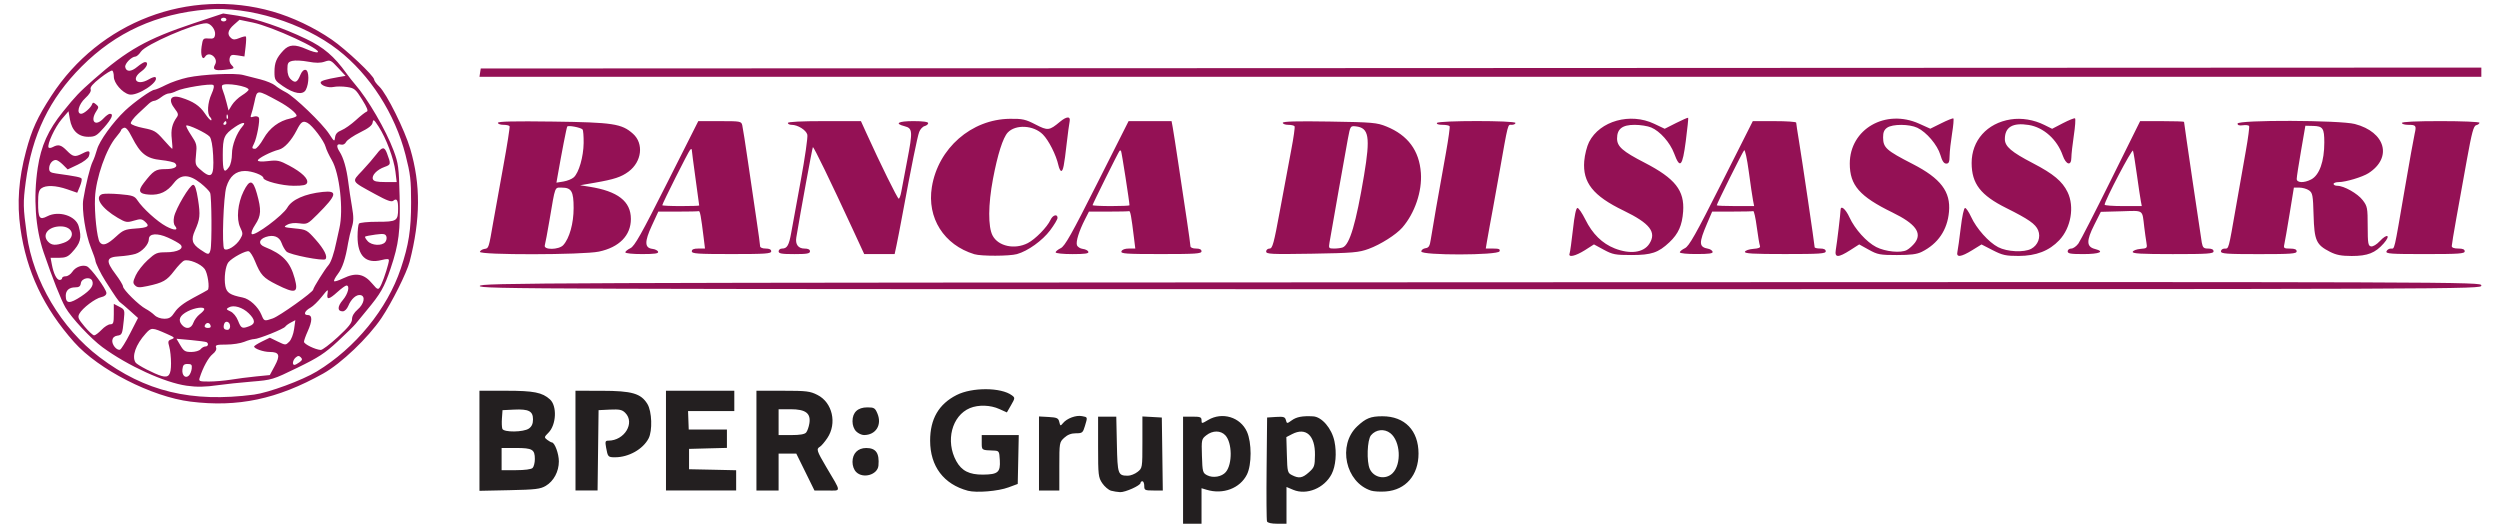
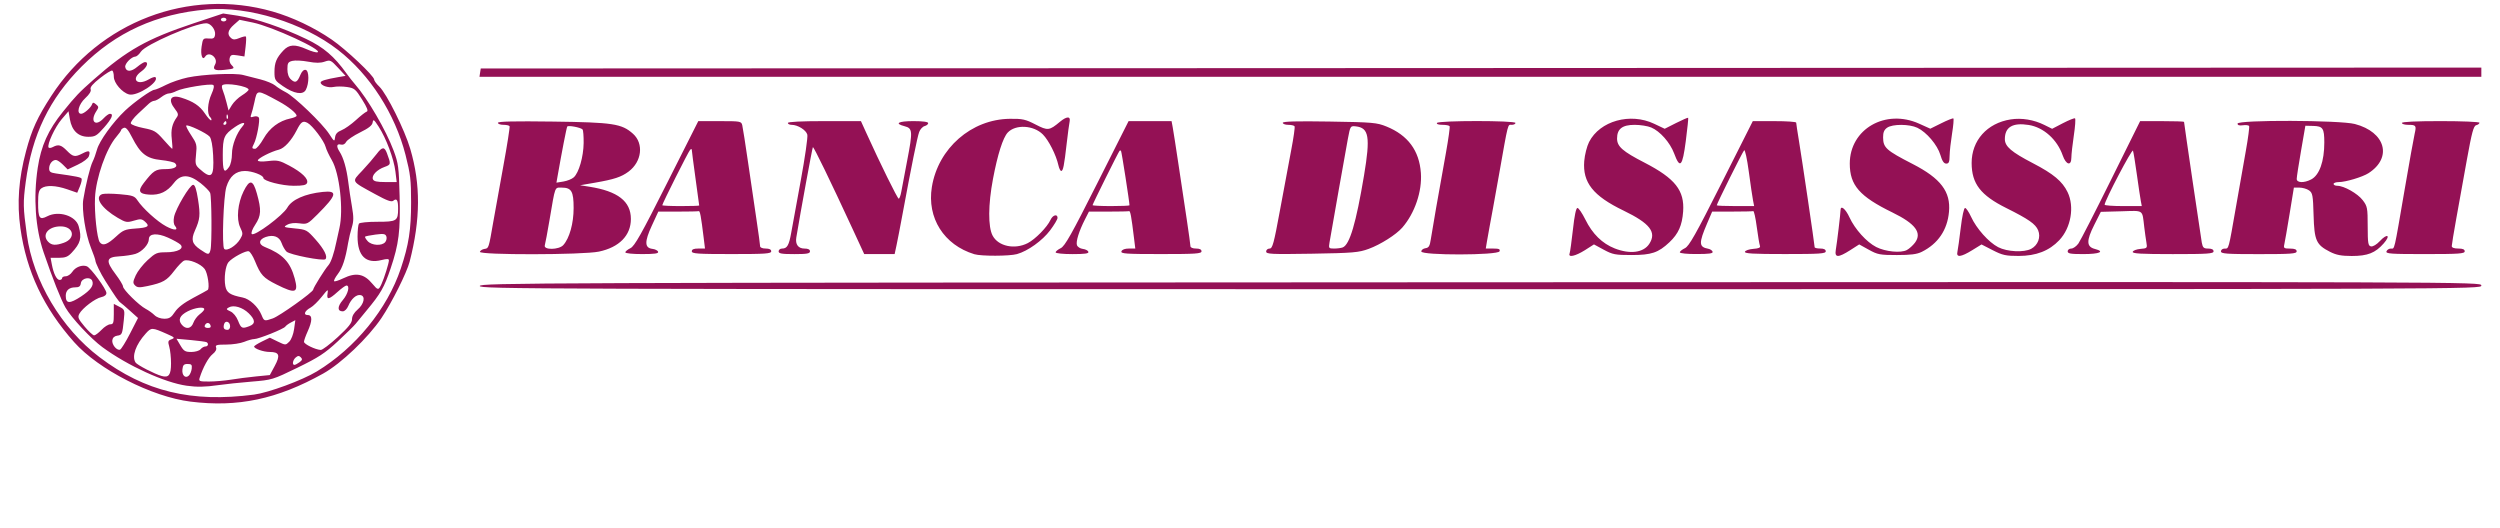
<svg xmlns="http://www.w3.org/2000/svg" xmlns:ns1="http://sodipodi.sourceforge.net/DTD/sodipodi-0.dtd" xmlns:ns2="http://www.inkscape.org/namespaces/inkscape" version="1.1" id="svg4525" ns1:docname="Banca di Sassari logo.svg" ns2:version="0.92.1 r15371" x="0px" y="0px" width="134px" height="28.283px" viewBox="433.066 91.407 134 28.283" enable-background="new 433.066 91.407 134 28.283" xml:space="preserve">
  <ns1:namedview id="base" ns2:current-layer="layer1" ns2:window-y="-8" ns2:window-x="-8" ns2:pageopacity="0.0" ns2:pageshadow="2" ns2:window-width="1600" ns2:window-height="837" ns2:cy="934.77193" ns2:cx="1169.5276" ns2:zoom="0.35" showgrid="false" pagecolor="#ffffff" bordercolor="#666666" borderopacity="1.0" fit-margin-left="0" fit-margin-top="0" ns2:window-maximized="1" fit-margin-bottom="0" fit-margin-right="0" ns2:document-units="mm">
	</ns1:namedview>
  <g id="layer1" transform="translate(-394.476,-152.857)" ns2:label="Livello 1" ns2:groupmode="layer">
-     <path id="path5081" ns1:nodetypes="ccsscccccccccccccccccccccccccccscccscccccccccccsscccccccccsccccccccccsccccccscccccsssscccccssccscccsccsccccscccccsscccsccscccccccccccscscccccccccccccccccccccccccccccccccccscsccsccccccccccccscccscccccsscscsccccssscssssccs" ns2:connector-curvature="0" fill="#231F20" d="   M890.954,269.465v-2.869h0.495c0.426,0,0.495,0.025,0.495,0.193c0,0.191,0.008,0.191,0.357-0.016   c0.757-0.446,1.724-0.153,2.078,0.633c0.26,0.578,0.26,1.768,0,2.29c-0.369,0.742-1.282,1.088-2.163,0.819l-0.272-0.082v0.95v0.952   h-0.495h-0.495V269.465L890.954,269.465z M893.247,269.564c0.359-0.43,0.343-1.57-0.026-1.967c-0.25-0.269-0.68-0.269-1.02-0.002   c-0.256,0.201-0.264,0.234-0.235,1.11c0.027,0.851,0.042,0.91,0.276,1.032C892.556,269.902,893.034,269.82,893.247,269.564   L893.247,269.564z M895.454,272.211c-0.027-0.068-0.037-1.351-0.022-2.847l0.027-2.721l0.477-0.031   c0.41-0.024,0.485-0.001,0.53,0.17c0.053,0.197,0.057,0.197,0.315,0.012c0.257-0.186,0.573-0.244,1.139-0.214   c0.472,0.023,1.005,0.646,1.149,1.339c0.13,0.624,0.068,1.328-0.151,1.754c-0.392,0.758-1.338,1.146-2.057,0.846l-0.363-0.153   v0.986v0.984h-0.498C895.689,272.336,895.484,272.288,895.454,272.211L895.454,272.211z M897.701,269.578   c0.292-0.262,0.316-0.329,0.323-0.932c0.013-1.044-0.485-1.497-1.227-1.113l-0.307,0.159l0.028,0.959   c0.025,0.909,0.039,0.963,0.276,1.081C897.167,269.922,897.353,269.89,897.701,269.578L897.701,269.578z M879.422,270.568   c-1.298-0.347-2.025-1.31-2.025-2.686c0-1.163,0.462-1.959,1.419-2.444c0.833-0.424,2.385-0.415,2.964,0.016   c0.173,0.129,0.172,0.15-0.044,0.525l-0.225,0.391l-0.402-0.181c-0.479-0.22-1.125-0.238-1.578-0.051   c-0.971,0.406-1.323,1.767-0.732,2.842c0.288,0.522,0.699,0.73,1.432,0.724c0.803-0.008,0.939-0.125,0.902-0.774   c-0.029-0.493-0.036-0.504-0.352-0.516c-0.63-0.023-0.618-0.015-0.618-0.433v-0.396h0.993h0.992l-0.027,1.309l-0.028,1.31   l-0.495,0.183C881.05,270.593,879.88,270.689,879.422,270.568L879.422,270.568z M887.095,270.566   c-0.136-0.039-0.348-0.22-0.471-0.401c-0.21-0.313-0.224-0.435-0.224-1.951v-1.617h0.488h0.487l0.032,1.487   c0.034,1.607,0.058,1.675,0.588,1.678c0.142,0.001,0.376-0.091,0.519-0.203c0.259-0.205,0.261-0.213,0.261-1.59v-1.383l0.52,0.028   l0.52,0.03l0.027,1.955l0.026,1.956h-0.497c-0.464,0-0.497-0.017-0.497-0.248c0-0.136-0.044-0.247-0.1-0.247   c-0.054,0-0.099,0.039-0.099,0.09c0,0.136-0.819,0.505-1.095,0.493C887.449,270.638,887.229,270.602,887.095,270.566   L887.095,270.566z M901.031,270.562c-1.373-0.444-1.804-2.439-0.746-3.444c0.468-0.439,0.724-0.542,1.356-0.542   c1.196,0,1.934,0.763,1.934,1.999c0,1.158-0.686,1.951-1.754,2.032C901.533,270.629,901.178,270.608,901.031,270.562   L901.031,270.562z M902.186,269.626c0.49-0.49,0.42-1.717-0.121-2.143c-0.323-0.254-0.774-0.205-1.038,0.112   c-0.204,0.245-0.244,1.408-0.064,1.806C901.182,269.879,901.816,269.996,902.186,269.626z M853.24,267.889v-2.681h1.438   c1.477,0,1.93,0.091,2.342,0.464c0.388,0.351,0.342,1.362-0.081,1.785c-0.233,0.233-0.237,0.253-0.067,0.382   c0.099,0.074,0.211,0.137,0.25,0.139c0.153,0.007,0.375,0.606,0.375,1.015c0,0.546-0.277,1.063-0.704,1.314   c-0.291,0.171-0.551,0.202-1.944,0.231l-1.608,0.034V267.889z M856.09,269.346c0.065-0.064,0.12-0.279,0.12-0.475   c0-0.517-0.131-0.595-1.01-0.595h-0.772v0.595v0.594h0.772C855.668,269.465,856.019,269.419,856.09,269.346L856.09,269.346z    M855.891,267.234c0.154-0.109,0.22-0.255,0.22-0.493c0-0.441-0.228-0.559-1.017-0.522l-0.617,0.03l-0.031,0.433   c-0.018,0.237-0.007,0.493,0.022,0.567C854.543,267.446,855.603,267.434,855.891,267.234L855.891,267.234z M858.387,267.882v-2.674   l1.411,0.002c1.623,0.003,2.101,0.142,2.447,0.711c0.241,0.396,0.275,1.432,0.062,1.841c-0.301,0.58-1.067,1.012-1.798,1.012   c-0.374,0-0.389-0.017-0.48-0.521c-0.058-0.322-0.042-0.37,0.121-0.37c0.863,0,1.442-0.954,0.905-1.491   c-0.168-0.169-0.305-0.196-0.816-0.174l-0.613,0.03l-0.027,2.154l-0.027,2.152h-0.591h-0.592V267.882z M863.238,267.882v-2.674   h1.831h1.832v0.545v0.545h-1.239h-1.24l0.018,0.495l0.018,0.494h1.023h1.024v0.491v0.493l-1.015,0.026l-1.015,0.028v0.545v0.545   l1.263,0.026l1.262,0.028v0.542v0.542h-1.881h-1.88V267.882z M868.087,267.882v-2.674h1.415c1.271,0,1.46,0.023,1.856,0.225   c0.803,0.403,1.059,1.524,0.528,2.312c-0.142,0.212-0.321,0.42-0.395,0.464c-0.206,0.119-0.177,0.212,0.341,1.092   c0.826,1.397,0.821,1.255,0.042,1.255h-0.676l-0.487-0.99l-0.488-0.99h-0.473h-0.475v0.99v0.99h-0.594h-0.594V267.882z    M870.753,267.445c0.063-0.076,0.141-0.296,0.171-0.483c0.089-0.546-0.198-0.763-1.005-0.763h-0.644v0.691v0.694h0.68   C870.422,267.585,870.674,267.54,870.753,267.445z M883.232,268.569v-1.983l0.516,0.028c0.45,0.026,0.523,0.061,0.572,0.266   c0.052,0.225,0.063,0.229,0.201,0.061c0.211-0.255,0.698-0.435,1.014-0.373c0.314,0.059,0.307,0.036,0.157,0.537   c-0.106,0.354-0.142,0.383-0.48,0.383c-0.251,0-0.448,0.075-0.629,0.242c-0.257,0.238-0.261,0.265-0.261,1.534v1.292h-0.545h-0.545   V268.569z M873.433,269.565c-0.122-0.124-0.197-0.33-0.197-0.544c0-0.453,0.288-0.744,0.735-0.744c0.523,0,0.714,0.273,0.656,0.941   C874.583,269.711,873.807,269.938,873.433,269.565L873.433,269.565z M873.433,267.386c-0.122-0.122-0.197-0.329-0.197-0.543   c0-0.479,0.284-0.744,0.797-0.744c0.361,0,0.415,0.033,0.54,0.333c0.253,0.607-0.083,1.147-0.718,1.151   C873.731,267.584,873.542,267.496,873.433,267.386z" />
    <path id="path5081-0" ns1:nodetypes="scsssscscscsssccsssccssssccccsssssccccccsssccscccccscsssccccccccscscccsccsccccscsscsscccccsccsscscsssccccsccccccsscccccccccccccsscccccssccccscccccscccccccccccsccsccccsccccsccccscccsscsscscccccsccssccccccccccscssssccscccscsscssccccccscccscscsscssscccscsscsscccccsccccccscccscscsccccscccsssccccssscccccccccccccsccccccccccccccsccccsccscccsccscccscssccccccccccsccccscscccccscscscccccccccccssssscccscccsccccccccsccscccsccccccccccccscccsccccccccscccccccscccccsccccscsccccsccsscssccccccsccccscssssscsssccsccccsscccscccsccccccsccccccccccsccsssccscccccscccccsccccccsccccsccsscccccsccccsccccccccccscccccccccccccccsssssccccsscssscccccsccccccccccccscsscccsccsccccssscccccccccccccsccccscssssscccscsccscccsscssccsscscsssccscccssscscccccccsssssccccccsccssscscccscsccccsssccssssssccsscccccsscccscscsccssscssccccscsscsccscsssscccccccccccssccssscccscccsscssscccccccssccccccscccsscsssscccsssscccccccccc" ns2:connector-curvature="0" fill="#941155" d="   M837.748,265.79c-2.073-0.259-4.928-1.72-6.234-3.189c-1.634-1.837-2.554-3.789-2.879-6.107c-0.189-1.35-0.094-2.649,0.304-4.133   c0.31-1.16,0.603-1.801,1.354-2.958c2.574-3.974,7.373-5.805,11.856-4.523c1.07,0.307,2.221,0.853,3.172,1.505   c0.766,0.524,2.276,1.949,2.276,2.146c0,0.062,0.126,0.232,0.28,0.379c0.39,0.374,1.36,2.325,1.655,3.333   c0.563,1.915,0.553,3.765-0.033,6.047c-0.153,0.592-0.952,2.189-1.511,3.021c-0.719,1.064-2.158,2.438-3.124,2.976   C842.402,265.661,840.289,266.108,837.748,265.79L837.748,265.79z M841.164,265.414c0.78-0.104,2.579-0.767,3.359-1.241   c2.071-1.258,3.776-3.347,4.502-5.514c0.427-1.275,0.552-2.076,0.552-3.547c0-1.202-0.037-1.518-0.298-2.542   c-0.563-2.206-1.909-4.301-3.619-5.63c-1.867-1.452-4.8-2.358-7.021-2.168c-2.711,0.23-4.881,1.218-6.719,3.055   c-1.725,1.726-2.664,3.665-2.999,6.196c-0.147,1.106-0.142,1.358,0.06,2.824c0.339,2.475,1.847,5.015,3.901,6.566   C835.309,265.25,837.81,265.854,841.164,265.414z M837.55,264.939c-1.175-0.163-3.167-1.074-4.516-2.065   c-0.614-0.45-1.667-1.577-1.981-2.122c-0.243-0.421-0.693-1.56-1.174-2.966c-0.441-1.293-0.555-2.927-0.315-4.525   c0.176-1.174,0.56-2.028,1.349-3.004c0.69-0.854,0.864-1.035,1.646-1.726c1.797-1.585,2.863-2.186,5.373-3.021l1.57-0.523   l0.79,0.12c0.955,0.146,2.391,0.636,3.663,1.246c0.942,0.452,1.5,0.93,2.153,1.839c0.134,0.187,0.342,0.451,0.461,0.587   c0.685,0.782,1.664,2.467,2.073,3.563c0.253,0.681,0.28,0.885,0.319,2.426c0.047,1.873-0.039,2.575-0.482,3.884   c-0.345,1.02-0.53,1.345-1.3,2.269c-0.234,0.278-0.492,0.594-0.573,0.697c-0.081,0.104-0.516,0.53-0.964,0.947   c-0.69,0.64-1.023,0.856-2.159,1.41c-1.322,0.643-1.362,0.655-2.452,0.744c-0.609,0.05-1.419,0.135-1.8,0.19   C838.535,265.008,838.097,265.017,837.55,264.939L837.55,264.939z M839.914,264.615c0.333-0.056,0.94-0.133,1.348-0.174   l0.742-0.073l0.266-0.493c0.308-0.57,0.244-0.746-0.273-0.746c-0.333,0-0.833-0.175-0.833-0.291c0-0.036,0.189-0.156,0.42-0.269   l0.421-0.205l0.422,0.206c0.421,0.203,0.424,0.203,0.618,0.01c0.11-0.11,0.223-0.402,0.261-0.676l0.066-0.479l-0.238,0.125   c-0.13,0.068-0.266,0.167-0.3,0.221c-0.082,0.125-1.435,0.667-1.665,0.667c-0.099,0-0.339,0.066-0.535,0.148   c-0.196,0.081-0.629,0.147-0.963,0.147c-0.516,0-0.599,0.024-0.546,0.158c0.038,0.101-0.029,0.229-0.186,0.354   c-0.222,0.174-0.52,0.716-0.693,1.263c-0.061,0.192-0.028,0.206,0.499,0.206C839.056,264.714,839.581,264.668,839.914,264.615   L839.914,264.615z M836.709,263.737c0-0.308-0.042-0.705-0.094-0.884c-0.083-0.289-0.068-0.336,0.122-0.405   c0.193-0.073,0.168-0.102-0.244-0.283c-0.809-0.357-0.837-0.357-1.14-0.023c-0.537,0.594-0.757,1.221-0.547,1.551   c0.085,0.134,1.018,0.616,1.397,0.723C836.589,264.525,836.709,264.363,836.709,263.737L836.709,263.737z M837.819,264.021   c0.023-0.205-0.014-0.248-0.22-0.248c-0.2,0-0.254,0.057-0.279,0.287c-0.038,0.326,0.165,0.515,0.351,0.329   C837.737,264.321,837.804,264.155,837.819,264.021L837.819,264.021z M843.594,263.681c0.15-0.11,0.167-0.169,0.073-0.263   c-0.094-0.096-0.152-0.095-0.272,0.005c-0.16,0.134-0.208,0.4-0.072,0.4C843.366,263.823,843.489,263.76,843.594,263.681   L843.594,263.681z M838.293,262.983c0.067-0.083,0.185-0.148,0.259-0.148c0.145,0,0.188-0.157,0.062-0.231   c-0.041-0.022-0.42-0.074-0.842-0.113l-0.77-0.069l0.209,0.354c0.182,0.309,0.259,0.354,0.584,0.354   C838.007,263.129,838.223,263.066,838.293,262.983L838.293,262.983z M834.513,262.14l0.427-0.832l-0.427-0.383   c-0.235-0.213-0.472-0.414-0.526-0.451c-0.09-0.061-0.251-0.292-0.8-1.154c-0.247-0.388-0.528-0.964-0.532-1.089   c-0.002-0.055-0.11-0.367-0.241-0.692c-0.287-0.715-0.496-2.037-0.409-2.578c0.122-0.763,0.374-1.781,0.499-2.025   c0.07-0.137,0.177-0.43,0.237-0.653c0.122-0.457,0.855-1.475,1.507-2.091c0.484-0.457,1.411-1.116,1.573-1.116   c0.057,0,0.336-0.117,0.619-0.262c0.284-0.144,0.806-0.321,1.16-0.396c0.829-0.174,2.524-0.25,2.971-0.135   c0.19,0.049,0.608,0.156,0.928,0.236c0.319,0.081,0.675,0.229,0.792,0.327c0.117,0.1,0.373,0.262,0.57,0.362   c0.465,0.234,1.957,1.67,2.325,2.236c0.272,0.42,0.287,0.428,0.316,0.183c0.021-0.183,0.122-0.293,0.346-0.383   c0.175-0.07,0.519-0.313,0.767-0.539c0.248-0.228,0.509-0.434,0.582-0.457c0.096-0.032,0.027-0.213-0.247-0.65   c-0.348-0.559-0.413-0.611-0.81-0.671c-0.237-0.035-0.56-0.036-0.717-0.002c-0.285,0.063-0.694-0.079-0.694-0.239   c0-0.088,0.276-0.172,0.94-0.287l0.396-0.068l-0.405-0.436c-0.384-0.413-0.42-0.43-0.716-0.327   c-0.225,0.079-0.471,0.079-0.891,0.001c-0.319-0.06-0.698-0.078-0.843-0.041c-0.227,0.057-0.263,0.117-0.263,0.444   c0,0.249,0.066,0.438,0.192,0.552c0.231,0.209,0.336,0.158,0.503-0.244c0.079-0.193,0.184-0.291,0.284-0.271   c0.189,0.039,0.194,0.723,0.008,1.071c-0.155,0.289-0.63,0.211-1.232-0.202c-0.419-0.289-0.448-0.337-0.448-0.756   c0-0.501,0.105-0.754,0.477-1.152c0.307-0.329,0.618-0.346,1.248-0.067c0.255,0.113,0.517,0.187,0.582,0.164   c0.325-0.111-2.434-1.382-3.466-1.594l-0.714-0.148l-0.3,0.264c-0.33,0.289-0.38,0.525-0.152,0.715   c0.118,0.098,0.209,0.097,0.449-0.002c0.166-0.068,0.32-0.104,0.344-0.08c0.024,0.024,0.017,0.274-0.017,0.556l-0.061,0.514   l-0.368-0.06c-0.318-0.05-0.375-0.029-0.424,0.152c-0.031,0.121,0.009,0.273,0.097,0.361c0.192,0.193,0.175,0.205-0.394,0.265   c-0.507,0.055-0.634-0.021-0.482-0.293c0.192-0.342-0.331-0.747-0.536-0.415c-0.143,0.23-0.256-0.095-0.189-0.54   c0.066-0.438,0.081-0.455,0.379-0.433c0.258,0.02,0.316-0.015,0.343-0.207c0.037-0.263-0.231-0.611-0.471-0.611   c-0.633,0-3.251,1.137-3.503,1.521c-0.094,0.143-0.226,0.262-0.292,0.264c-0.216,0.006-0.583,0.383-0.549,0.563   c0.051,0.269,0.32,0.263,0.651-0.017c0.165-0.139,0.35-0.252,0.41-0.252c0.213,0,0.104,0.286-0.188,0.495   c-0.597,0.425-0.239,0.805,0.402,0.427c0.157-0.094,0.312-0.142,0.344-0.109c0.239,0.239-0.973,1.033-1.41,0.924   c-0.371-0.094-0.82-0.613-0.82-0.948c0-0.155-0.037-0.304-0.081-0.331c-0.044-0.028-0.338,0.15-0.651,0.397   c-0.398,0.313-0.552,0.495-0.51,0.604c0.039,0.102-0.063,0.269-0.289,0.477c-0.355,0.325-0.489,0.837-0.219,0.837   c0.151,0,0.523-0.325,0.586-0.514c0.035-0.105,0.075-0.104,0.21,0.009c0.151,0.124,0.152,0.159,0.016,0.367   c-0.357,0.546-0.049,0.854,0.385,0.386c0.126-0.137,0.28-0.248,0.342-0.248c0.218,0,0.107,0.259-0.319,0.743   c-0.386,0.439-0.474,0.49-0.841,0.49c-0.532,0-0.879-0.33-0.983-0.934l-0.075-0.435l-0.369,0.431   c-0.356,0.417-0.793,1.358-0.7,1.512c0.025,0.04,0.129,0.029,0.23-0.025c0.295-0.157,0.443-0.119,0.751,0.195   c0.333,0.34,0.435,0.357,0.847,0.144c0.345-0.179,0.427-0.143,0.334,0.149c-0.038,0.12-0.287,0.311-0.601,0.459l-0.536,0.254   l-0.254-0.254c-0.14-0.14-0.31-0.254-0.378-0.254c-0.191,0-0.362,0.214-0.362,0.455c0,0.177,0.07,0.228,0.372,0.27   c1.089,0.154,1.32,0.2,1.366,0.274c0.027,0.045-0.013,0.233-0.091,0.42l-0.142,0.339l-0.53-0.184   c-0.623-0.215-1.154-0.234-1.396-0.051c-0.133,0.101-0.172,0.276-0.171,0.764c0.001,0.841,0.074,0.948,0.495,0.73   c0.613-0.316,1.523-0.025,1.68,0.536c0.176,0.635,0.105,0.903-0.376,1.42c-0.203,0.218-0.342,0.272-0.692,0.272h-0.438l0.067,0.355   c0.094,0.498,0.261,0.831,0.417,0.831c0.073,0,0.133-0.043,0.133-0.098c0-0.054,0.087-0.099,0.196-0.099   c0.107,0,0.265-0.107,0.351-0.238c0.167-0.256,0.528-0.393,0.778-0.297c0.211,0.081,1.05,1.226,1.05,1.432   c0,0.104-0.105,0.187-0.275,0.222c-0.322,0.065-1.012,0.588-1.176,0.891c-0.099,0.186-0.063,0.273,0.282,0.686   c0.218,0.26,0.447,0.472,0.511,0.472c0.063,0,0.24-0.134,0.395-0.295c0.154-0.164,0.365-0.298,0.47-0.298   c0.164,0,0.189-0.074,0.189-0.548v-0.547l0.297,0.154c0.291,0.15,0.296,0.167,0.239,0.721c-0.078,0.759-0.093,0.792-0.357,0.83   c-0.145,0.021-0.24,0.109-0.259,0.242c-0.033,0.232,0.234,0.562,0.413,0.508C834.035,262.988,834.278,262.6,834.513,262.14   L834.513,262.14z M845.648,262.331c0.573-0.528,0.762-0.765,0.762-0.959c0-0.163,0.108-0.35,0.297-0.512   c0.35-0.3,0.439-0.722,0.165-0.778c-0.224-0.048-0.506,0.199-0.663,0.581c-0.069,0.165-0.195,0.289-0.296,0.289   c-0.296,0-0.294-0.257,0.005-0.606c0.279-0.325,0.392-0.779,0.195-0.779c-0.054,0-0.271,0.156-0.481,0.346   c-0.462,0.418-0.596,0.437-0.532,0.075c0.043-0.246,0.015-0.229-0.311,0.181c-0.197,0.249-0.468,0.512-0.601,0.584   c-0.319,0.172-0.406,0.398-0.151,0.398c0.255,0,0.253,0.308-0.005,0.877c-0.108,0.237-0.196,0.487-0.196,0.557   c0,0.124,0.605,0.419,0.897,0.437C844.818,263.027,845.23,262.716,845.648,262.331L845.648,262.331z M839.876,261.755   c0-0.256-0.265-0.343-0.326-0.108c-0.055,0.209,0.001,0.297,0.194,0.297C839.817,261.944,839.876,261.858,839.876,261.755   L839.876,261.755z M837.904,261.57c0.053-0.151,0.206-0.359,0.341-0.461c0.135-0.101,0.246-0.222,0.246-0.27   c0-0.152-0.493-0.089-0.887,0.111c-0.429,0.22-0.536,0.461-0.317,0.721C837.508,261.934,837.793,261.886,837.904,261.57z    M838.822,261.692c-0.065-0.17-0.248-0.148-0.309,0.034c-0.021,0.065,0.051,0.117,0.164,0.117   C838.819,261.843,838.863,261.798,838.822,261.692L838.822,261.692z M840.91,261.746c0.333-0.126,0.321-0.339-0.037-0.69   c-0.329-0.32-0.804-0.462-1.064-0.316c-0.158,0.088-0.15,0.109,0.085,0.216c0.154,0.071,0.32,0.272,0.41,0.502   C840.466,261.87,840.518,261.896,840.91,261.746L840.91,261.746z M842.163,261.331c0.356-0.122,2.168-1.413,2.168-1.546   c0-0.094,0.629-1.101,0.817-1.308c0.132-0.146,0.302-0.644,0.421-1.237c0.032-0.163,0.106-0.497,0.164-0.742   c0.229-0.979,0.011-2.945-0.406-3.652c-0.147-0.252-0.298-0.571-0.333-0.712c-0.08-0.315-0.701-1.139-0.965-1.281   c-0.252-0.135-0.35-0.069-0.585,0.393c-0.283,0.554-0.661,0.966-0.955,1.04c-0.422,0.105-1.127,0.466-1.127,0.574   c0,0.065,0.198,0.079,0.552,0.038c0.496-0.06,0.612-0.034,1.13,0.242c0.679,0.362,1.04,0.712,0.957,0.928   c-0.044,0.118-0.214,0.154-0.717,0.154c-0.625,0-1.625-0.257-1.625-0.418c0-0.147-0.597-0.375-0.989-0.375   c-0.489,0-0.818,0.283-0.995,0.854c-0.157,0.507-0.25,3.188-0.115,3.323c0.141,0.141,0.641-0.168,0.854-0.526   c0.156-0.266,0.156-0.306,0-0.634c-0.211-0.447-0.131-1.29,0.184-1.928c0.325-0.657,0.502-0.63,0.711,0.114   c0.249,0.887,0.233,1.189-0.084,1.67c-0.163,0.245-0.239,0.453-0.187,0.505c0.141,0.141,1.668-0.995,1.906-1.416   c0.243-0.429,0.945-0.741,1.894-0.84c0.823-0.086,0.767,0.157-0.279,1.203c-0.521,0.521-0.553,0.538-0.962,0.482   c-0.27-0.038-0.508-0.011-0.66,0.075c-0.223,0.125-0.198,0.136,0.403,0.196c0.623,0.062,0.655,0.078,1.116,0.596   c0.461,0.519,0.662,0.919,0.528,1.054c-0.113,0.112-1.918-0.239-2.086-0.408c-0.086-0.085-0.205-0.291-0.262-0.457   c-0.12-0.345-0.431-0.464-0.848-0.326c-0.38,0.127-0.41,0.393-0.061,0.532c0.972,0.387,1.37,0.805,1.61,1.689   c0.213,0.784,0.048,0.84-0.966,0.331c-0.723-0.362-0.857-0.509-1.165-1.263c-0.104-0.258-0.252-0.492-0.327-0.521   c-0.147-0.057-0.89,0.339-1.093,0.584c-0.162,0.196-0.247,0.847-0.166,1.279c0.067,0.358,0.251,0.479,0.926,0.613   c0.374,0.072,0.83,0.493,1.011,0.932C841.699,261.487,841.705,261.489,842.163,261.331L842.163,261.331z M836.915,260.987   c0.161-0.242,0.482-0.489,0.982-0.755c0.408-0.216,0.759-0.409,0.779-0.427c0.116-0.102,0-0.903-0.164-1.123   c-0.206-0.278-0.847-0.54-1.1-0.449c-0.087,0.031-0.328,0.278-0.535,0.551c-0.397,0.521-0.593,0.633-1.431,0.813   c-0.431,0.091-0.545,0.085-0.664-0.034c-0.125-0.126-0.121-0.193,0.036-0.541c0.098-0.217,0.385-0.584,0.637-0.816   c0.419-0.385,0.503-0.42,0.985-0.42c0.631,0,1.002-0.204,0.764-0.421c-0.081-0.075-0.378-0.239-0.659-0.365   c-0.578-0.26-1.024-0.225-1.024,0.082c0,0.278-0.363,0.678-0.719,0.79c-0.177,0.056-0.565,0.115-0.865,0.131   c-0.705,0.04-0.746,0.232-0.201,0.956c0.22,0.291,0.399,0.587,0.399,0.659c0,0.166,0.86,1.016,1.218,1.201   c0.153,0.08,0.364,0.232,0.471,0.338c0.113,0.113,0.328,0.191,0.522,0.191C836.616,261.348,836.72,261.283,836.915,260.987   L836.915,260.987z M831.893,260.151c0.513-0.341,0.689-0.586,0.595-0.829c-0.096-0.251-0.573-0.156-0.612,0.121   c-0.024,0.17-0.097,0.223-0.302,0.223c-0.324,0-0.508,0.162-0.508,0.449C831.067,260.552,831.271,260.561,831.893,260.151z    M847.988,259.493c0.151-0.327,0.398-1.118,0.4-1.277c0-0.083-0.105-0.087-0.393-0.014c-0.844,0.215-1.29-0.221-1.288-1.259   c0.001-0.326,0.034-0.639,0.074-0.693c0.04-0.055,0.486-0.1,0.992-0.099c1.039,0,1.105-0.042,1.108-0.701   c0.002-0.461-0.072-0.582-0.259-0.426c-0.097,0.08-0.333-0.004-0.949-0.342c-1.343-0.735-1.296-0.651-0.715-1.269   c0.273-0.291,0.622-0.696,0.776-0.899c0.292-0.388,0.415-0.396,0.547-0.041c0.223,0.597,0.22,0.614-0.127,0.739   c-0.41,0.147-0.702,0.456-0.624,0.657c0.044,0.115,0.211,0.153,0.667,0.153h0.608l-0.069-0.569c-0.083-0.678-0.496-1.782-0.898-2.4   c-0.251-0.389-0.292-0.417-0.322-0.226c-0.023,0.158-0.211,0.308-0.674,0.535c-0.354,0.175-0.688,0.402-0.745,0.507   c-0.065,0.124-0.17,0.175-0.292,0.143c-0.22-0.058-0.246,0.099-0.063,0.38c0.209,0.321,0.375,0.895,0.464,1.604   c0.045,0.369,0.137,0.978,0.203,1.355c0.094,0.545,0.092,0.77-0.007,1.09c-0.069,0.222-0.16,0.604-0.201,0.848   c-0.143,0.857-0.302,1.336-0.552,1.664c-0.138,0.18-0.227,0.354-0.197,0.384s0.25-0.04,0.487-0.155   c0.682-0.329,1.117-0.248,1.565,0.295C847.799,259.831,847.831,259.832,847.988,259.493L847.988,259.493z M838.824,257.661   c0.081-0.303,0.065-2.854-0.019-3.061c-0.037-0.091-0.267-0.325-0.513-0.52c-0.615-0.487-1.061-0.49-1.428-0.009   c-0.361,0.473-0.758,0.661-1.323,0.625c-0.55-0.036-0.625-0.192-0.295-0.62c0.517-0.669,0.637-0.747,1.155-0.747   c0.498,0,0.712-0.129,0.524-0.317c-0.056-0.056-0.395-0.133-0.753-0.17c-0.777-0.08-1.106-0.338-1.552-1.217   c-0.205-0.404-0.33-0.55-0.437-0.51c-0.082,0.032-0.148,0.086-0.148,0.121s-0.116,0.197-0.256,0.361   c-0.542,0.629-1.096,2.209-1.145,3.266c-0.038,0.818,0.109,2.182,0.255,2.383c0.162,0.221,0.406,0.133,0.898-0.323   c0.347-0.32,0.47-0.37,0.99-0.407c0.706-0.048,0.814-0.121,0.546-0.363c-0.177-0.161-0.248-0.167-0.602-0.062   c-0.372,0.111-0.436,0.101-0.867-0.15c-0.873-0.512-1.266-1.105-0.839-1.27c0.094-0.035,0.519-0.034,0.946,0.003   c0.687,0.06,0.795,0.097,0.944,0.323c0.288,0.436,1.065,1.143,1.538,1.396c0.453,0.244,0.688,0.229,0.475-0.028   c-0.069-0.084-0.087-0.269-0.047-0.473c0.089-0.447,0.846-1.722,1.023-1.722c0.098,0,0.176,0.233,0.263,0.792   c0.129,0.833,0.107,1.048-0.169,1.667c-0.217,0.487-0.153,0.711,0.289,1.011C838.716,257.939,838.749,257.94,838.824,257.661   L838.824,257.661z M830.955,257.28c0.669-0.234,0.545-0.882-0.168-0.882c-0.664,0-1.025,0.463-0.653,0.835   C830.317,257.416,830.527,257.429,830.955,257.28L830.955,257.28z M848.19,257.241c0.067-0.081,0.094-0.22,0.06-0.309   c-0.052-0.135-0.151-0.151-0.579-0.095c-0.284,0.038-0.536,0.088-0.559,0.111c-0.023,0.023,0.038,0.132,0.137,0.241   C847.464,257.426,848.012,257.457,848.19,257.241L848.19,257.241z M838.966,252.582c-0.026-0.51-0.097-0.887-0.185-0.992   c-0.157-0.19-1.177-0.673-1.256-0.595c-0.026,0.028,0.094,0.264,0.268,0.524c0.291,0.435,0.312,0.521,0.257,1.023   c-0.053,0.487-0.034,0.572,0.166,0.754C838.885,253.904,839.028,253.768,838.966,252.582z M839.822,253.21   c0.087-0.126,0.153-0.427,0.153-0.698c0-0.469,0.25-1.117,0.572-1.483c0.219-0.25-0.019-0.225-0.408,0.041   c-0.59,0.405-0.654,0.55-0.656,1.494C839.48,253.454,839.553,253.593,839.822,253.21L839.822,253.21z M836.75,251.722   c-0.058-0.5,0.017-0.821,0.271-1.176c0.094-0.129,0.074-0.216-0.098-0.434c-0.395-0.502-0.241-0.791,0.328-0.615   c0.642,0.199,0.997,0.435,1.271,0.845c0.157,0.235,0.312,0.401,0.343,0.369c0.031-0.031,0.004-0.109-0.061-0.174   c-0.175-0.175-0.137-0.765,0.077-1.238c0.122-0.268,0.154-0.441,0.089-0.48c-0.142-0.089-1.649,0.157-1.958,0.319   c-0.14,0.073-0.327,0.134-0.415,0.134c-0.088,0-0.273,0.089-0.412,0.198c-0.139,0.109-0.308,0.198-0.376,0.198   c-0.068,0-0.195,0.066-0.282,0.147c-0.085,0.082-0.349,0.326-0.585,0.545c-0.236,0.218-0.411,0.452-0.388,0.521   c0.022,0.067,0.327,0.179,0.676,0.247c0.575,0.112,0.677,0.171,1.071,0.618c0.241,0.272,0.452,0.496,0.472,0.496   S836.783,252.007,836.75,251.722L836.75,251.722z M841.668,251.695c0.325-0.575,0.834-0.956,1.451-1.084   c0.177-0.037,0.322-0.101,0.322-0.142c0-0.134-0.441-0.491-0.943-0.763c-1.213-0.657-1.171-0.658-1.32,0.037   c-0.055,0.258-0.132,0.553-0.171,0.653c-0.059,0.153-0.036,0.174,0.133,0.119c0.117-0.036,0.236-0.015,0.276,0.051   c0.075,0.122-0.109,1.112-0.261,1.401c-0.123,0.233-0.114,0.273,0.058,0.273C841.293,252.241,841.498,251.996,841.668,251.695   L841.668,251.695z M839.679,250.856c0-0.055-0.02-0.099-0.043-0.099c-0.024,0-0.071,0.044-0.105,0.099   c-0.033,0.055-0.014,0.1,0.044,0.1C839.632,250.955,839.679,250.91,839.679,250.856z M839.746,250.442   c-0.031-0.079-0.055-0.056-0.06,0.06c-0.004,0.104,0.019,0.162,0.052,0.13C839.771,250.598,839.775,250.512,839.746,250.442z    M840.51,249.377c0.196-0.121,0.357-0.259,0.357-0.307c0-0.185-1.254-0.393-1.413-0.234c-0.033,0.033-0.019,0.155,0.03,0.272   c0.049,0.117,0.139,0.408,0.199,0.647l0.11,0.434l0.181-0.296C840.072,249.732,840.313,249.498,840.51,249.377L840.51,249.377z    M839.679,245.313c0-0.055-0.067-0.099-0.149-0.099c-0.081,0-0.148,0.044-0.148,0.099c0,0.054,0.067,0.1,0.148,0.1   C839.612,245.412,839.679,245.366,839.679,245.313z M853.258,259.592c0.032-0.165,2.677-0.176,53.658-0.199   c53.576-0.023,53.625-0.023,53.625,0.174c0,0.198-0.057,0.198-53.658,0.198C855.833,259.765,853.227,259.757,853.258,259.592z    M879.768,257.89c-1.632-0.496-2.548-1.945-2.278-3.604c0.337-2.075,2.12-3.633,4.184-3.654c0.674-0.008,0.838,0.028,1.371,0.304   c0.661,0.341,0.738,0.332,1.311-0.145c0.362-0.301,0.581-0.306,0.518-0.01c-0.027,0.122-0.096,0.646-0.156,1.163   c-0.137,1.206-0.193,1.484-0.295,1.484c-0.045,0-0.114-0.139-0.151-0.308c-0.121-0.548-0.518-1.335-0.834-1.651   c-0.497-0.498-1.463-0.549-1.882-0.1c-0.257,0.276-0.541,1.17-0.79,2.485c-0.261,1.379-0.269,2.571-0.019,3.04   c0.304,0.572,1.182,0.759,1.881,0.402c0.406-0.207,1.045-0.86,1.223-1.249c0.118-0.261,0.375-0.332,0.375-0.104   c0,0.076-0.178,0.375-0.396,0.665c-0.417,0.555-1.197,1.114-1.78,1.276C881.643,257.997,880.131,258,879.768,257.89L879.768,257.89   z M911.673,257.848c0.028-0.075,0.108-0.654,0.179-1.287c0.08-0.74,0.166-1.151,0.241-1.151c0.063,0,0.253,0.278,0.422,0.618   c0.381,0.773,0.905,1.288,1.58,1.553c0.821,0.321,1.537,0.226,1.847-0.244c0.409-0.625,0.042-1.099-1.381-1.787   c-1.629-0.786-2.195-1.501-2.104-2.651c0.027-0.338,0.144-0.797,0.26-1.025c0.578-1.132,2.209-1.587,3.493-0.974l0.56,0.266   l0.613-0.31c0.337-0.17,0.628-0.296,0.645-0.279s-0.042,0.58-0.128,1.248c-0.179,1.376-0.309,1.514-0.625,0.662   c-0.219-0.583-0.756-1.193-1.232-1.391c-0.184-0.078-0.581-0.14-0.883-0.14c-0.664,0-0.944,0.217-0.944,0.732   c0,0.429,0.295,0.688,1.476,1.296c1.64,0.848,2.146,1.489,2.066,2.619c-0.055,0.744-0.253,1.19-0.735,1.646   c-0.595,0.561-0.965,0.685-2.033,0.685c-0.868,0-1.008-0.026-1.485-0.284l-0.527-0.286l-0.487,0.311   C911.973,257.999,911.582,258.083,911.673,257.848L911.673,257.848z M925.94,257.661c0.069-0.405,0.254-1.957,0.254-2.125   c0-0.3,0.266-0.087,0.482,0.383c0.289,0.628,0.915,1.322,1.432,1.586c0.492,0.251,1.32,0.333,1.64,0.161   c0.131-0.07,0.325-0.248,0.435-0.392c0.394-0.53,0.029-1.018-1.204-1.62c-1.766-0.861-2.289-1.461-2.289-2.621   c0-1.851,1.913-2.953,3.717-2.141l0.599,0.27l0.59-0.292c0.322-0.162,0.613-0.277,0.646-0.258c0.03,0.021,0.001,0.384-0.069,0.808   c-0.068,0.425-0.129,0.962-0.132,1.192c-0.004,0.336-0.041,0.421-0.181,0.421c-0.124,0-0.218-0.136-0.314-0.466   c-0.158-0.533-0.74-1.22-1.235-1.455c-0.431-0.204-1.329-0.206-1.618-0.004c-0.162,0.113-0.219,0.252-0.217,0.52   c0.005,0.555,0.164,0.696,1.589,1.428c1.499,0.769,2.043,1.483,1.943,2.561c-0.088,0.975-0.587,1.709-1.456,2.144   c-0.261,0.131-0.593,0.173-1.337,0.173c-0.906,0-1.034-0.023-1.505-0.285l-0.515-0.285l-0.483,0.31   C926.064,258.087,925.871,258.084,925.94,257.661L925.94,257.661z M932.46,257.76c0.028-0.122,0.107-0.701,0.178-1.287   c0.071-0.609,0.17-1.063,0.231-1.063c0.058,0,0.204,0.215,0.324,0.478c0.289,0.628,0.941,1.359,1.45,1.624   c0.481,0.25,1.384,0.295,1.772,0.088c0.364-0.195,0.524-0.624,0.371-0.994c-0.14-0.336-0.509-0.594-1.705-1.19   c-1.379-0.687-1.854-1.303-1.859-2.409c-0.004-1.212,0.825-2.142,2.09-2.342c0.588-0.093,1.245,0.015,1.812,0.298l0.413,0.205   l0.578-0.301c0.32-0.165,0.61-0.282,0.648-0.259c0.038,0.024,0.01,0.434-0.063,0.913c-0.071,0.478-0.132,1.018-0.133,1.198   c-0.002,0.46-0.287,0.385-0.463-0.122c-0.297-0.855-1.024-1.508-1.826-1.635c-0.858-0.136-1.276,0.112-1.276,0.76   c0,0.391,0.349,0.69,1.502,1.289c1.103,0.573,1.58,0.972,1.861,1.553c0.377,0.78,0.183,1.908-0.445,2.574   c-0.54,0.571-1.239,0.843-2.177,0.845c-0.691,0-0.866-0.038-1.392-0.308l-0.599-0.308l-0.5,0.308   C932.645,258.051,932.386,258.077,932.46,257.76L932.46,257.76z M952.427,257.76c-0.738-0.377-0.838-0.602-0.877-1.961   c-0.03-1.075-0.053-1.195-0.244-1.331c-0.116-0.081-0.348-0.148-0.511-0.148h-0.301l-0.23,1.412   c-0.127,0.775-0.254,1.51-0.283,1.632c-0.047,0.2-0.015,0.224,0.306,0.224c0.252,0,0.356,0.044,0.356,0.148   c0,0.128-0.292,0.149-2.028,0.149c-1.739,0-2.03-0.021-2.03-0.149c0-0.082,0.089-0.148,0.196-0.148   c0.229,0,0.201,0.104,0.608-2.228c0.172-0.979,0.411-2.338,0.532-3.02c0.122-0.68,0.199-1.274,0.174-1.32   c-0.027-0.047-0.178-0.064-0.335-0.042c-0.191,0.028-0.285-0.002-0.285-0.089c0-0.207,5.484-0.188,6.287,0.021   c1.643,0.429,2.026,1.803,0.733,2.635c-0.321,0.207-1.227,0.479-1.595,0.479c-0.151,0-0.278,0.044-0.278,0.099   c0,0.054,0.09,0.099,0.199,0.099c0.357,0,1.093,0.415,1.363,0.771c0.25,0.327,0.266,0.413,0.267,1.396   c0.002,0.924,0.023,1.052,0.179,1.082c0.101,0.019,0.301-0.1,0.468-0.28c0.408-0.437,0.604-0.327,0.212,0.119   c-0.452,0.514-0.86,0.675-1.716,0.675C953.03,257.984,952.762,257.931,952.427,257.76L952.427,257.76z M951.419,253.883   c0.444-0.23,0.707-0.97,0.706-1.988c-0.001-0.756-0.077-0.869-0.596-0.881l-0.419-0.01l-0.231,1.336   c-0.128,0.735-0.232,1.415-0.233,1.511C950.643,254.066,951.033,254.083,951.419,253.883L951.419,253.883z M853.264,257.76   c0.023-0.068,0.135-0.138,0.249-0.154c0.226-0.034,0.223-0.023,0.47-1.455c0.085-0.489,0.325-1.826,0.535-2.97   c0.21-1.143,0.361-2.112,0.338-2.153c-0.024-0.041-0.175-0.074-0.334-0.074c-0.161,0-0.292-0.049-0.292-0.107   c0-0.075,0.881-0.095,2.945-0.067c3.23,0.043,3.69,0.113,4.295,0.652c0.589,0.526,0.477,1.497-0.236,2.029   c-0.391,0.291-0.77,0.416-1.807,0.596l-0.792,0.136l0.495,0.078c1.528,0.24,2.228,0.784,2.228,1.73   c0,0.883-0.627,1.521-1.716,1.749C858.784,257.931,853.205,257.939,853.264,257.76L853.264,257.76z M857.734,257.401   c0.332-0.367,0.554-1.164,0.554-1.985c0-0.899-0.114-1.096-0.643-1.096c-0.379,0-0.333-0.124-0.648,1.733   c-0.111,0.652-0.225,1.266-0.254,1.36C856.665,257.671,857.498,257.661,857.734,257.401L857.734,257.401z M858.296,253.769   c0.275-0.249,0.52-1.102,0.529-1.84c0.004-0.363-0.022-0.69-0.059-0.727c-0.107-0.109-0.772-0.233-0.82-0.154   c-0.039,0.061-0.286,1.333-0.52,2.669l-0.059,0.338l0.374-0.061C857.947,253.96,858.197,253.86,858.296,253.769z M861.06,257.79   c0-0.052,0.123-0.151,0.272-0.223c0.222-0.105,0.582-0.743,1.955-3.47l1.683-3.34h1.152c1.113-0.001,1.154,0.007,1.206,0.222   c0.03,0.122,0.171,1.024,0.313,2.004c0.143,0.98,0.346,2.362,0.451,3.069c0.106,0.708,0.192,1.343,0.192,1.411   c0,0.071,0.126,0.123,0.298,0.123c0.198,0,0.297,0.05,0.297,0.148c0,0.127-0.302,0.148-2.128,0.148s-2.128-0.021-2.128-0.148   c0-0.104,0.105-0.148,0.354-0.148h0.353l-0.07-0.568c-0.145-1.183-0.197-1.46-0.268-1.436c-0.04,0.014-0.543,0.024-1.118,0.024   h-1.046l-0.348,0.753c-0.399,0.863-0.391,1.194,0.032,1.245c0.146,0.017,0.282,0.086,0.305,0.155   c0.031,0.094-0.184,0.124-0.859,0.124C861.46,257.884,861.06,257.843,861.06,257.79L861.06,257.79z M865.019,255.279   c0-0.017-0.09-0.671-0.198-1.454s-0.198-1.468-0.198-1.523c0-0.063-0.034-0.065-0.092-0.006c-0.092,0.093-1.491,2.879-1.491,2.968   c0,0.025,0.445,0.046,0.989,0.046C864.574,255.31,865.019,255.296,865.019,255.279L865.019,255.279z M869.276,257.735   c0-0.082,0.084-0.148,0.186-0.148c0.27,0,0.37-0.174,0.488-0.842c0.058-0.326,0.289-1.592,0.514-2.813   c0.225-1.221,0.383-2.322,0.351-2.449c-0.062-0.246-0.512-0.528-0.841-0.528c-0.111,0-0.203-0.045-0.203-0.1   c0-0.063,0.719-0.099,1.959-0.099h1.958l0.281,0.618c0.759,1.673,1.679,3.539,1.744,3.539c0.04,0,0.102-0.167,0.138-0.371   c0.035-0.204,0.178-0.957,0.316-1.672c0.304-1.576,0.292-1.729-0.137-1.84c-0.568-0.146-0.349-0.274,0.471-0.274   c0.507,0,0.792,0.039,0.792,0.108c0,0.059-0.085,0.13-0.19,0.158c-0.104,0.026-0.236,0.167-0.292,0.313   c-0.096,0.246-0.419,1.844-0.905,4.469c-0.116,0.627-0.255,1.35-0.311,1.608l-0.101,0.471h-0.815h-0.815l-0.629-1.361   c-1.187-2.566-2.082-4.41-2.123-4.37c-0.031,0.031-0.656,3.439-0.888,4.84c-0.062,0.371,0.104,0.595,0.439,0.595   c0.195,0,0.294,0.05,0.294,0.148c0,0.121-0.16,0.149-0.841,0.149C869.435,257.884,869.276,257.856,869.276,257.735L869.276,257.735   z M884.124,257.79c0-0.052,0.123-0.151,0.271-0.223c0.223-0.105,0.582-0.743,1.956-3.47l1.683-3.34h1.152l1.152-0.001l0.06,0.322   c0.033,0.177,0.174,1.078,0.312,2.004c0.139,0.926,0.339,2.263,0.446,2.97c0.106,0.708,0.193,1.343,0.194,1.411   c0,0.071,0.126,0.123,0.297,0.123c0.198,0,0.296,0.05,0.296,0.148c0,0.127-0.307,0.148-2.174,0.148   c-1.893,0-2.167-0.02-2.117-0.148c0.035-0.092,0.186-0.148,0.4-0.148h0.342l-0.07-0.568c-0.144-1.183-0.196-1.46-0.267-1.436   c-0.041,0.014-0.54,0.024-1.11,0.024h-1.038l-0.21,0.412c-0.32,0.627-0.496,1.187-0.434,1.381c0.03,0.097,0.172,0.189,0.315,0.207   c0.143,0.016,0.278,0.086,0.3,0.154c0.031,0.094-0.184,0.124-0.858,0.124C884.524,257.884,884.124,257.843,884.124,257.79   L884.124,257.79z M888.083,255.269c0-0.172-0.422-2.887-0.455-2.92c-0.021-0.023-0.058-0.023-0.079,0   c-0.061,0.065-1.446,2.854-1.446,2.911c0,0.027,0.445,0.05,0.99,0.05C887.638,255.31,888.083,255.291,888.083,255.269z    M895.408,257.744c0-0.086,0.083-0.157,0.183-0.157c0.158,0,0.229-0.266,0.558-2.054c0.206-1.13,0.479-2.586,0.604-3.236   c0.125-0.65,0.205-1.218,0.178-1.263c-0.025-0.044-0.18-0.079-0.34-0.079c-0.161,0-0.292-0.05-0.292-0.108   c0-0.076,0.741-0.096,2.5-0.068c2.326,0.037,2.538,0.056,3.058,0.266c1.148,0.467,1.759,1.288,1.845,2.492   c0.07,0.985-0.327,2.155-0.996,2.925c-0.332,0.38-1.162,0.907-1.802,1.142c-0.537,0.196-0.829,0.221-3.045,0.259   C895.667,257.898,895.408,257.885,895.408,257.744L895.408,257.744z M899.511,257.526c0.374-0.144,0.713-1.292,1.143-3.859   c0.345-2.07,0.265-2.553-0.441-2.63c-0.29-0.031-0.295-0.023-0.424,0.661c-0.116,0.622-0.85,4.764-0.986,5.568   c-0.052,0.304-0.038,0.321,0.247,0.321C899.216,257.587,899.424,257.559,899.511,257.526L899.511,257.526z M903.724,257.742   c0-0.077,0.099-0.155,0.221-0.174c0.181-0.025,0.234-0.115,0.288-0.477c0.07-0.476,0.419-2.467,0.814-4.652   c0.131-0.735,0.22-1.37,0.194-1.411s-0.2-0.074-0.392-0.074c-0.205,0-0.321-0.041-0.286-0.1c0.085-0.135,4.208-0.135,4.208,0   c0,0.055-0.089,0.1-0.196,0.1c-0.229,0-0.176-0.21-0.695,2.722c-0.224,1.252-0.444,2.478-0.494,2.722   c-0.047,0.245-0.115,0.613-0.146,0.817l-0.061,0.371h0.397c0.312,0,0.385,0.031,0.34,0.148   C907.833,257.952,903.724,257.959,903.724,257.742L903.724,257.742z M917.581,257.79c0-0.052,0.123-0.151,0.272-0.223   c0.222-0.105,0.583-0.743,1.956-3.47l1.683-3.34h1.163c0.64-0.001,1.163,0.035,1.163,0.08c0,0.046,0.065,0.479,0.146,0.965   c0.157,0.941,0.843,5.596,0.843,5.713c0,0.038,0.134,0.07,0.298,0.07c0.196,0,0.297,0.05,0.297,0.148   c0,0.127-0.31,0.148-2.186,0.148c-1.705,0-2.178-0.026-2.146-0.124c0.022-0.067,0.225-0.137,0.449-0.154   c0.303-0.022,0.395-0.065,0.354-0.17c-0.03-0.077-0.104-0.531-0.169-1.009c-0.062-0.479-0.147-0.858-0.187-0.844   c-0.042,0.014-0.554,0.025-1.139,0.025l-1.064,0.001l-0.265,0.62c-0.461,1.079-0.453,1.276,0.058,1.372   c0.105,0.019,0.209,0.091,0.232,0.158c0.029,0.094-0.184,0.124-0.859,0.124C917.982,257.884,917.581,257.843,917.581,257.79   L917.581,257.79z M921.503,254.998c-0.034-0.171-0.136-0.864-0.226-1.538c-0.093-0.69-0.202-1.189-0.249-1.141   c-0.084,0.083-1.468,2.866-1.468,2.95c0,0.022,0.45,0.041,1.002,0.041h1.002L921.503,254.998z M938.369,257.735   c0-0.082,0.086-0.148,0.192-0.148c0.104,0,0.276-0.122,0.384-0.272c0.106-0.15,0.895-1.687,1.75-3.415l1.558-3.143h1.177   c0.646,0,1.177,0.017,1.177,0.038c0,0.077,0.895,6.156,0.951,6.471c0.052,0.275,0.103,0.321,0.347,0.321   c0.187,0,0.284,0.051,0.284,0.148c0,0.128-0.308,0.149-2.186,0.149c-1.703,0-2.178-0.027-2.146-0.124   c0.023-0.068,0.208-0.138,0.415-0.155c0.359-0.03,0.371-0.042,0.318-0.346c-0.029-0.173-0.081-0.538-0.114-0.811   c-0.118-0.977,0-0.895-1.233-0.859l-1.097,0.03l-0.35,0.696c-0.433,0.858-0.424,1.176,0.036,1.294   c0.551,0.142,0.249,0.274-0.627,0.274C938.528,257.884,938.369,257.856,938.369,257.735L938.369,257.735z M942.29,255.037   c-0.029-0.148-0.124-0.784-0.211-1.41c-0.086-0.626-0.18-1.205-0.209-1.287c-0.046-0.126-1.513,2.671-1.52,2.896   c-0.001,0.042,0.446,0.074,0.995,0.074h0.997L942.29,255.037z M955.458,257.735c0.03-0.082,0.137-0.148,0.236-0.148   c0.21,0,0.152,0.243,0.738-3.168c0.248-1.442,0.488-2.788,0.536-2.989c0.102-0.438,0.073-0.475-0.353-0.475   c-0.183,0-0.331-0.045-0.331-0.1c0-0.063,0.759-0.099,2.079-0.099c1.143,0,2.078,0.039,2.078,0.087   c0,0.049-0.078,0.108-0.175,0.133c-0.142,0.038-0.234,0.381-0.503,1.868c-0.18,1.002-0.436,2.419-0.567,3.149   c-0.131,0.73-0.24,1.387-0.24,1.46c0,0.085,0.122,0.133,0.348,0.133c0.242,0,0.346,0.045,0.346,0.148   c0,0.128-0.303,0.149-2.125,0.149C955.678,257.884,955.409,257.864,955.458,257.735L955.458,257.735z M853.275,248.158l0.035-0.223   l53.616-0.024l53.616-0.025v0.247v0.248h-53.65h-53.65L853.275,248.158z" />
  </g>
</svg>